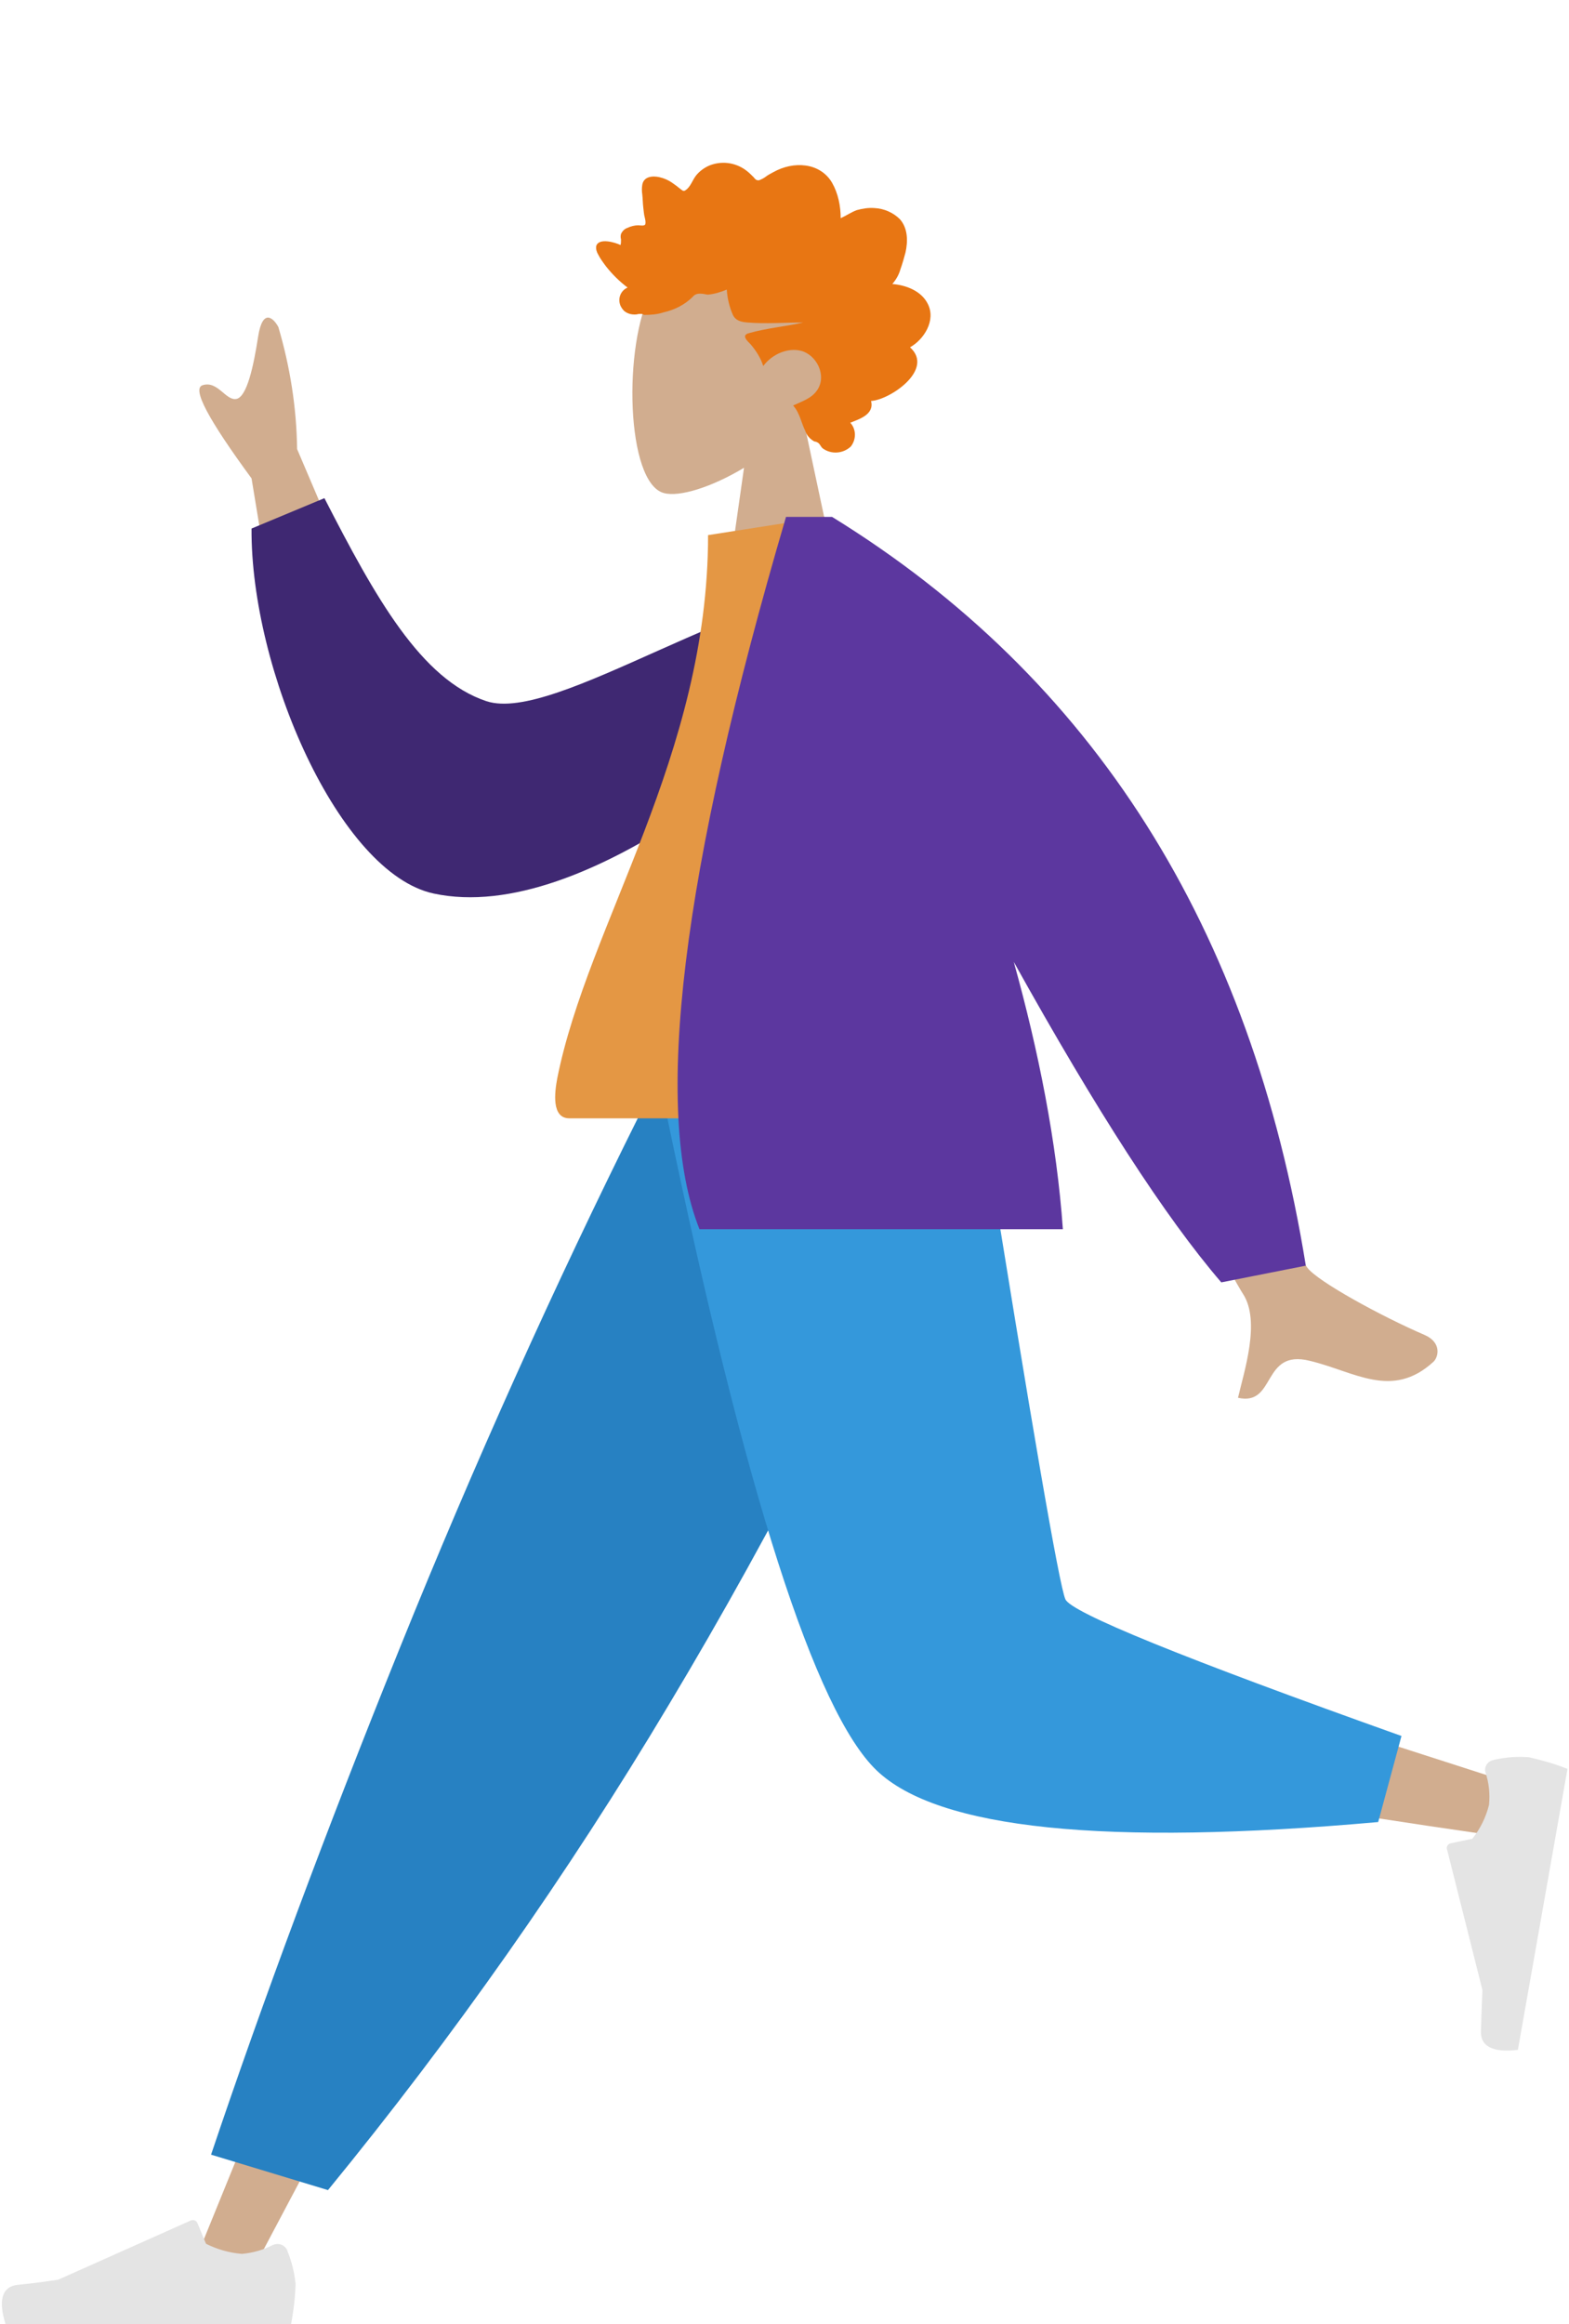
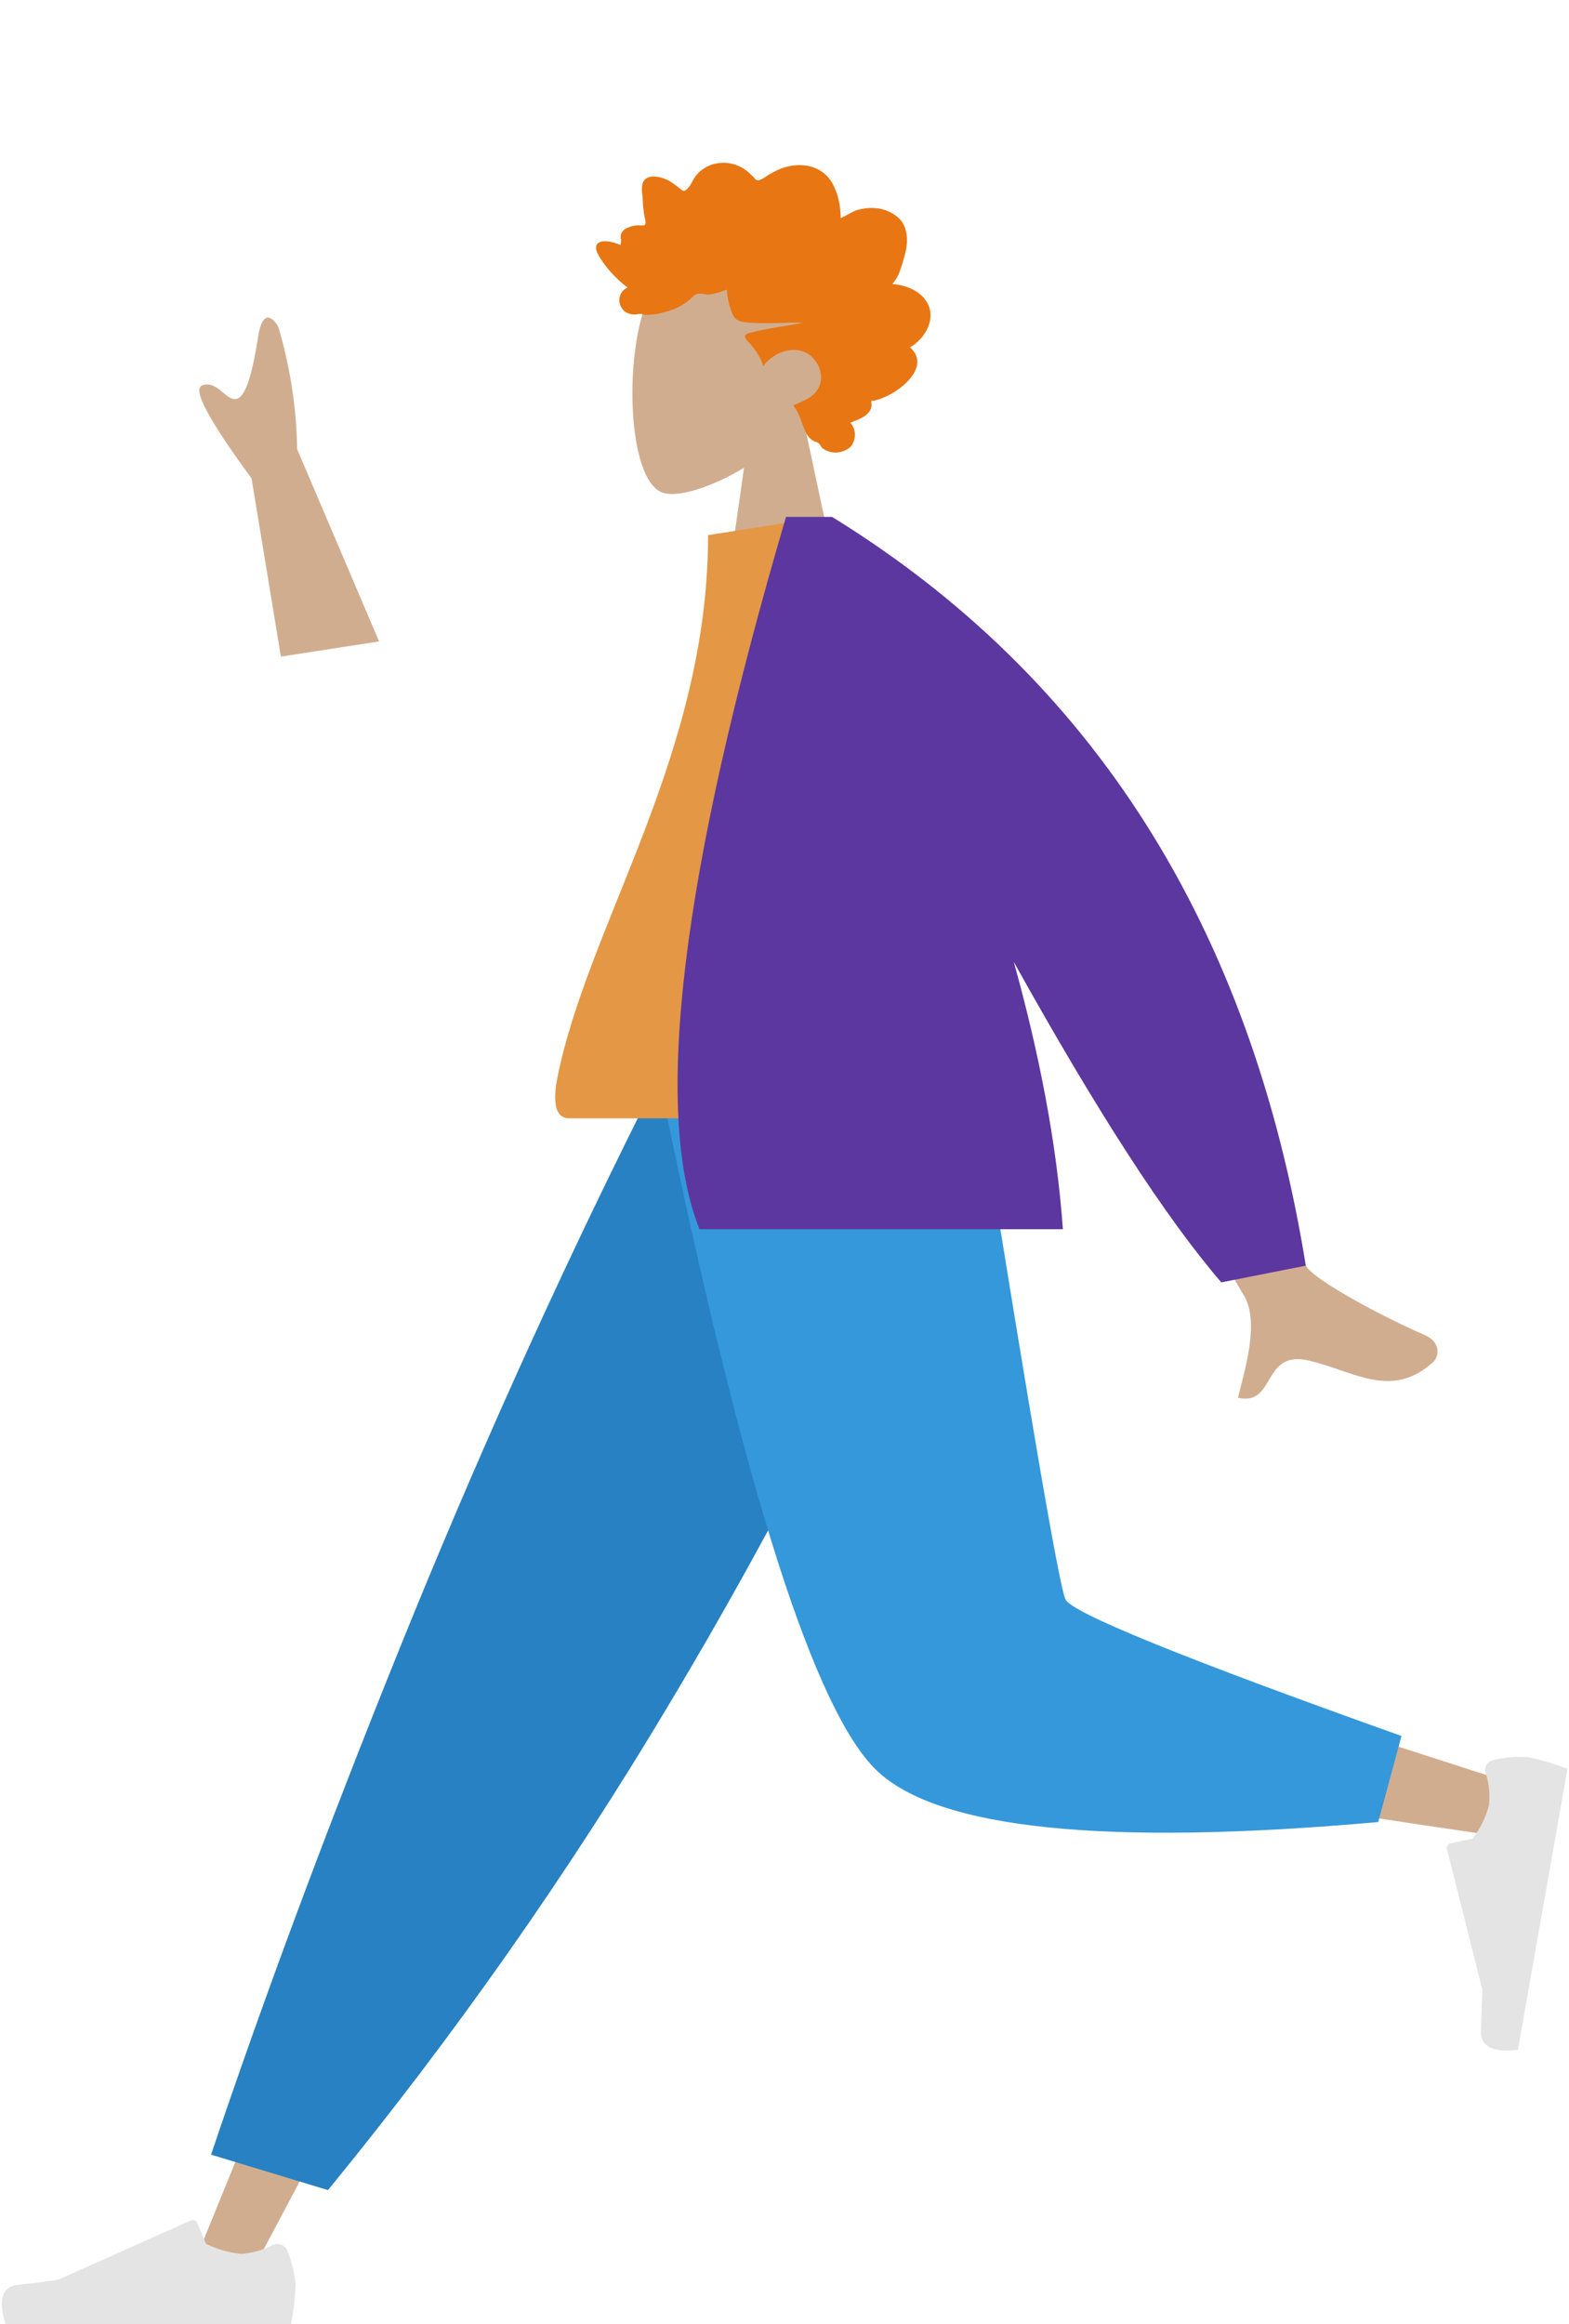
<svg xmlns="http://www.w3.org/2000/svg" id="Слой_1" x="0px" y="0px" viewBox="0 0 310 459.1" style="enable-background:new 0 0 310 459.1;" xml:space="preserve">
  <style type="text/css"> .st0{fill:#D1AD8F;} .st1{fill:#3F2872;} .st2{fill:#E87613;} .st3{fill:#E4E4E4;} .st4{fill:#2781C2;} .st5{fill:#3498DB;} .st6{fill:#E49744;} .st7{fill:#5C379F;} </style>
  <title>main_pic</title>
  <g>
    <g>
      <path class="st0" d="M55.5,129.7l-5.8-35.2C41.2,82.9,37.9,76.8,40,76.1c3-1,4.6,3.1,6.7,2.7s3.4-6.5,4.3-12.3s3.1-3.6,4-1.9 c2.3,7.8,3.6,15.9,3.7,24.1l16.2,38L55.5,129.7z" />
-       <path class="st1" d="M85.7,176.5c-18.7-4-36.2-44.2-36-72.1l14.4-6c10.1,19.7,19.1,35.8,32,40.1c13.7,4.5,50.9-23.3,78.2-23.7 l5.5,7.3C158.7,145.9,115.6,182.9,85.7,176.5z" />
    </g>
    <g>
      <g>
        <path class="st0" d="M158.7,82.7c4.6-5.4,7.7-12,7.2-19.5c-1.5-21.4-31.3-16.7-37.1-5.9s-5.1,38.2,2.4,40.1c3,0.8,9.3-1.1,15.8-5 l-4.1,28.8h24L158.7,82.7z" />
        <path class="st2" d="M176.3,56.1c0.7-0.8,1.3-1.8,1.6-2.9c0.4-1.1,0.7-2.2,1-3.3c0.5-2.2,0.5-4.8-1.1-6.6c-1.3-1.3-3.1-2.1-5-2.2 c-1.2-0.1-2.4,0.1-3.5,0.4c-1.1,0.4-2.1,1.1-3.2,1.6c0-2.4-0.5-4.9-1.7-7c-1.1-1.9-3-3.1-5.2-3.4c-2.2-0.3-4.4,0.2-6.4,1.3 c-0.5,0.3-1,0.5-1.5,0.9c-0.4,0.3-0.8,0.5-1.3,0.7c-0.5,0.1-0.8-0.2-1.1-0.6c-0.4-0.4-0.8-0.8-1.3-1.2c-2-1.6-4.7-2.1-7.2-1.2 c-1.1,0.4-2.2,1.2-2.9,2.1c-0.7,0.9-1.1,2.3-2.1,2.9c-0.4,0.3-0.7-0.1-1-0.3c-0.5-0.4-1-0.8-1.6-1.2c-0.7-0.5-1.6-0.9-2.5-1.1 c-1.3-0.3-3.1-0.2-3.4,1.5c-0.1,0.6-0.1,1.3,0,1.9c0.1,0.9,0.1,1.8,0.2,2.6c0.1,0.7,0.1,1.3,0.3,2c0.1,0.4,0.2,0.9,0.1,1.3 c-0.2,0.4-1,0.2-1.4,0.2c-0.7,0-1.5,0.2-2.1,0.5c-0.6,0.2-1,0.6-1.3,1.2c-0.1,0.4-0.1,0.7,0,1.1c0,0.4,0,0.8-0.1,1.1 c-1-0.5-4.3-1.5-4.8,0.2c-0.1,0.6,0.1,1.2,0.4,1.7c0.4,0.8,1,1.6,1.6,2.4c1.2,1.5,2.6,2.9,4.2,4.1c-1.4,0.6-2,2.2-1.4,3.6 c0.2,0.4,0.4,0.7,0.7,1c0.7,0.6,1.6,0.8,2.5,0.7c0.3-0.1,0.7-0.1,1-0.1c0.2,0.1,0.3,0.1,0.5,0.2c1.3,0,2.6-0.1,3.8-0.5 c2.2-0.5,4.2-1.5,5.8-3.1c0.3-0.4,0.8-0.6,1.4-0.6c0.5,0,1,0.1,1.5,0.2c1.3-0.1,2.6-0.5,3.8-1c0.1,1.7,0.5,3.4,1.2,5 c0.6,1.2,1.7,1.4,2.9,1.5c3.6,0.3,7.3,0,11,0c-3.5,0.8-7.2,1.1-10.7,2.1c-1.6,0.4-0.4,1.5,0.3,2.2c1.1,1.3,2,2.7,2.5,4.3 c1.7-2.3,4.8-3.7,7.5-3c3,0.8,5.1,4.8,3.2,7.7c-1.1,1.7-3.1,2.3-4.8,3.1c1.3,1.4,1.6,3.4,2.4,5c0.3,0.9,0.9,1.6,1.8,2.1 c0.3,0,0.7,0.2,0.9,0.4c0.3,0.3,0.4,0.7,0.8,1c1.7,1.2,4,1,5.5-0.4c1.1-1.4,1.1-3.4-0.1-4.7c1.7-0.7,4.8-1.6,4.1-4.3 c3.7-0.2,12.6-6.2,7.7-10.6c2.7-1.5,5.2-5.3,3.5-8.6C182,57.4,178.9,56.3,176.3,56.1" />
      </g>
      <g>
        <polygon class="st0" points="130.7,220.1 37.4,449.4 49.4,449.4 105.1,344.3 179.4,220.1 " />
        <path class="st3" d="M56.7,444.4c-0.5-1-1.6-1.4-2.7-1l0,0l0,0c-1.9,1-4,1.6-6.2,1.8c-2.5-0.2-4.9-0.9-7.1-2l-1.7-4.1l0,0 c-0.2-0.5-0.8-0.7-1.3-0.5l0,0l-26.2,11.7c-2.1,0.3-4.7,0.7-7.9,1s-4,3-2.5,7.8h56.4c0.5-2.6,0.8-5.2,0.9-7.9 C58.2,448.9,57.6,446.6,56.7,444.4C56.7,444.5,56.7,444.4,56.7,444.4z" />
        <path class="st4" d="M132.1,336.8c21-35,40.9-73.9,59.7-116.7h-65.4c-16.9,33.9-32.7,69-47.4,105.4s-27.1,69.8-37.3,100.1l23.1,7 C89.6,402.3,112.1,370.3,132.1,336.8z" />
        <path class="st0" d="M135.4,220.1c11.3,41.8,40.3,109.7,46.1,118.3c3.9,5.7,41.8,13.8,113.9,24.2L298,352 c-60.4-19.4-91.1-29.7-91.9-30.8c-1.3-1.7-14.8-57.5-21.8-101.1H135.4z" />
        <path class="st5" d="M210.5,315.9c-1.2-2.6-6.7-34.5-16.5-95.8h-62.3c15.5,74.8,29.4,118,41.5,129.6c12.1,11.6,45.2,15,99.1,10.2 l4.6-17C233.7,327.5,211.6,318.5,210.5,315.9z" />
        <path class="st3" d="M294.9,347.7c-1.1,0.3-1.7,1.4-1.4,2.4l0,0l0,0c0.7,2.1,0.9,4.2,0.7,6.4c-0.6,2.4-1.7,4.7-3.3,6.7l-4.3,0.9 l0,0c-0.5,0.1-0.9,0.7-0.7,1.2l7,27.8c-0.1,2.1-0.2,4.8-0.3,7.9c-0.2,3.2,2.3,4.5,7.3,3.9l9.8-55.5c-2.5-1-5-1.7-7.6-2.3 c-2.3-0.2-4.6,0-6.9,0.5C295,347.7,295,347.7,294.9,347.7z" />
      </g>
      <g>
        <path class="st0" d="M258.3,250.4c2,2.7,14.6,9.6,23.2,13.3c3.4,1.5,2.7,4.4,1.7,5.3c-8.2,7.5-15.6,1.9-24.4-0.2 c-9.6-2.4-6.6,9-14.2,7.3c1.2-5.2,4.5-15.1,1-20.5c-1.6-2.4-13.1-23.6-34.6-63.7l21.4-4.2C246.8,225.8,255.5,246.7,258.3,250.4z" />
        <path class="st6" d="M162.9,102.1l-23,3.6c0,43.6-23.7,76.7-29.8,107.3c-0.5,2.7-1.2,7.9,2.4,7.9h79.8 C188.5,170.4,181.9,132.7,162.9,102.1z" />
        <path class="st7" d="M210,242.8h-71.8c-9.3-23.4-3.6-70.3,17.1-140.7h9.1C216,133.9,247.2,183.2,258,250l-16.7,3.3 c-11.1-12.9-24.7-34-41-63.3C205.2,207.6,208.8,225.7,210,242.8z" />
      </g>
    </g>
  </g>
</svg>